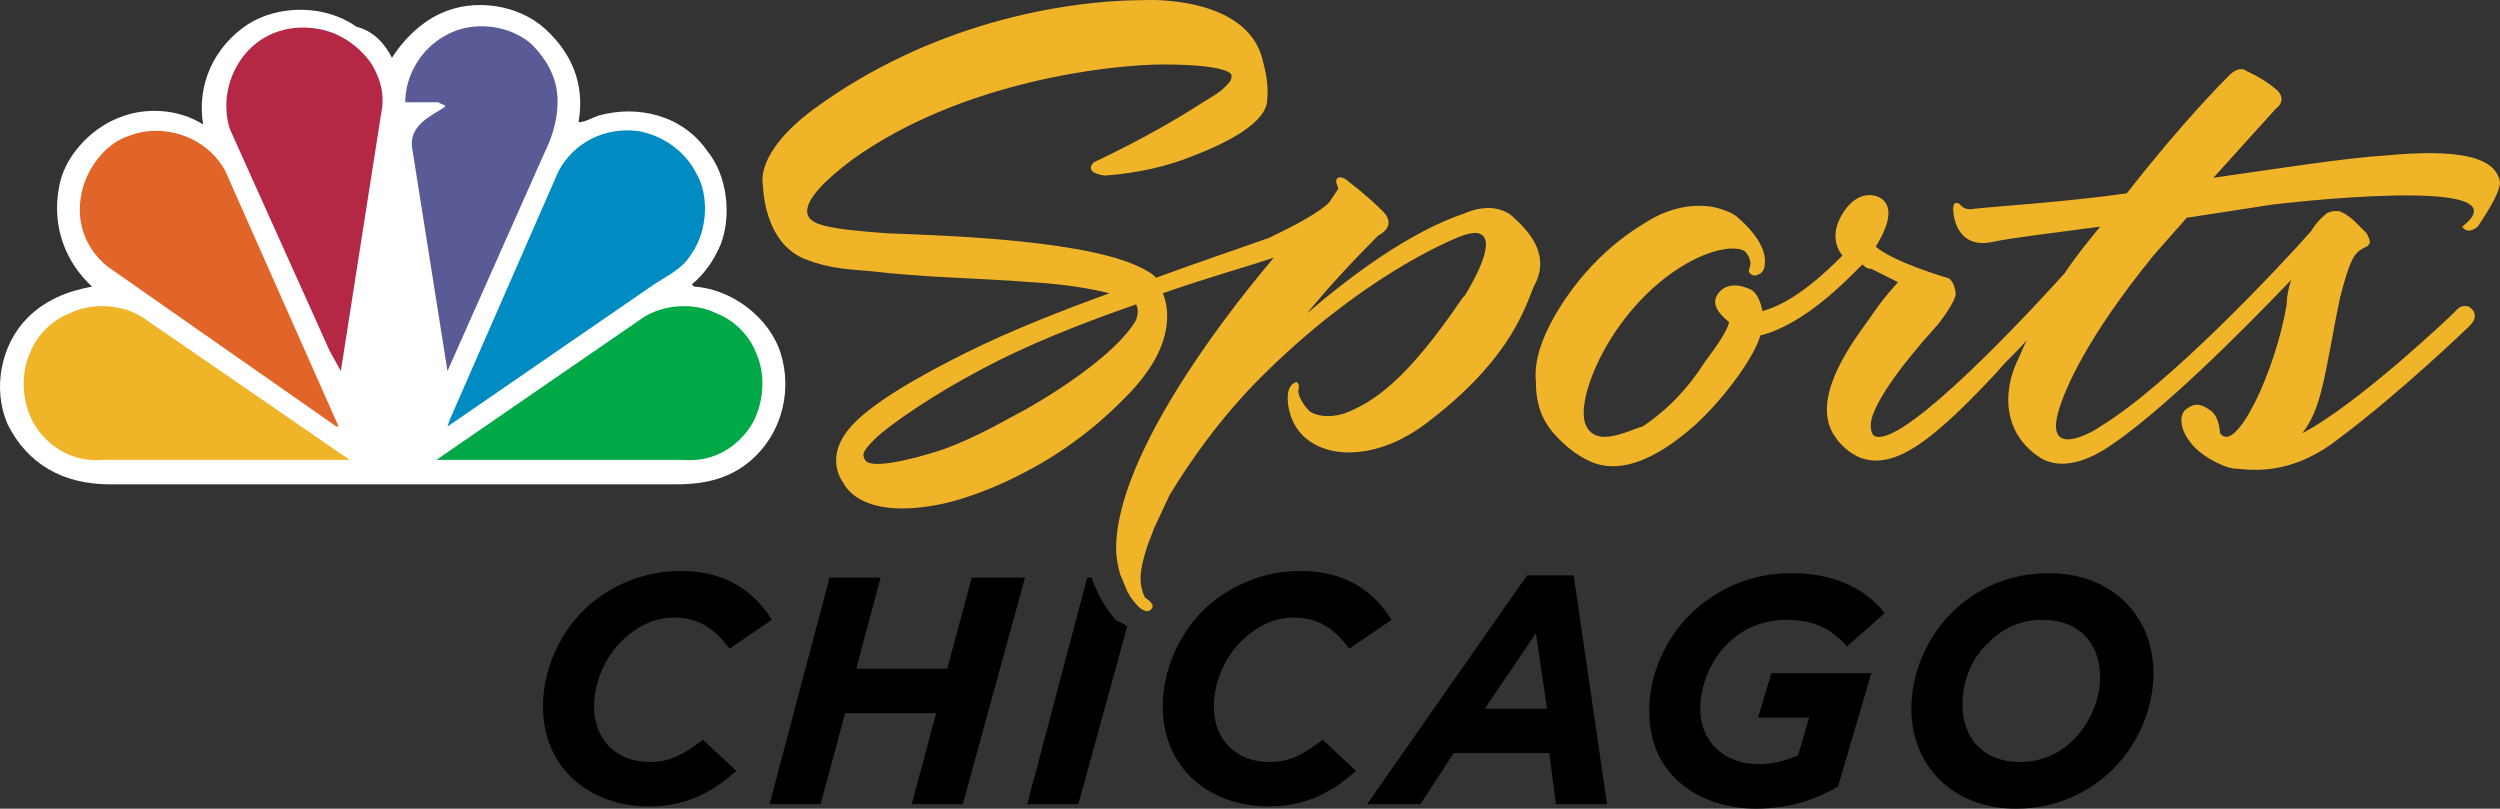
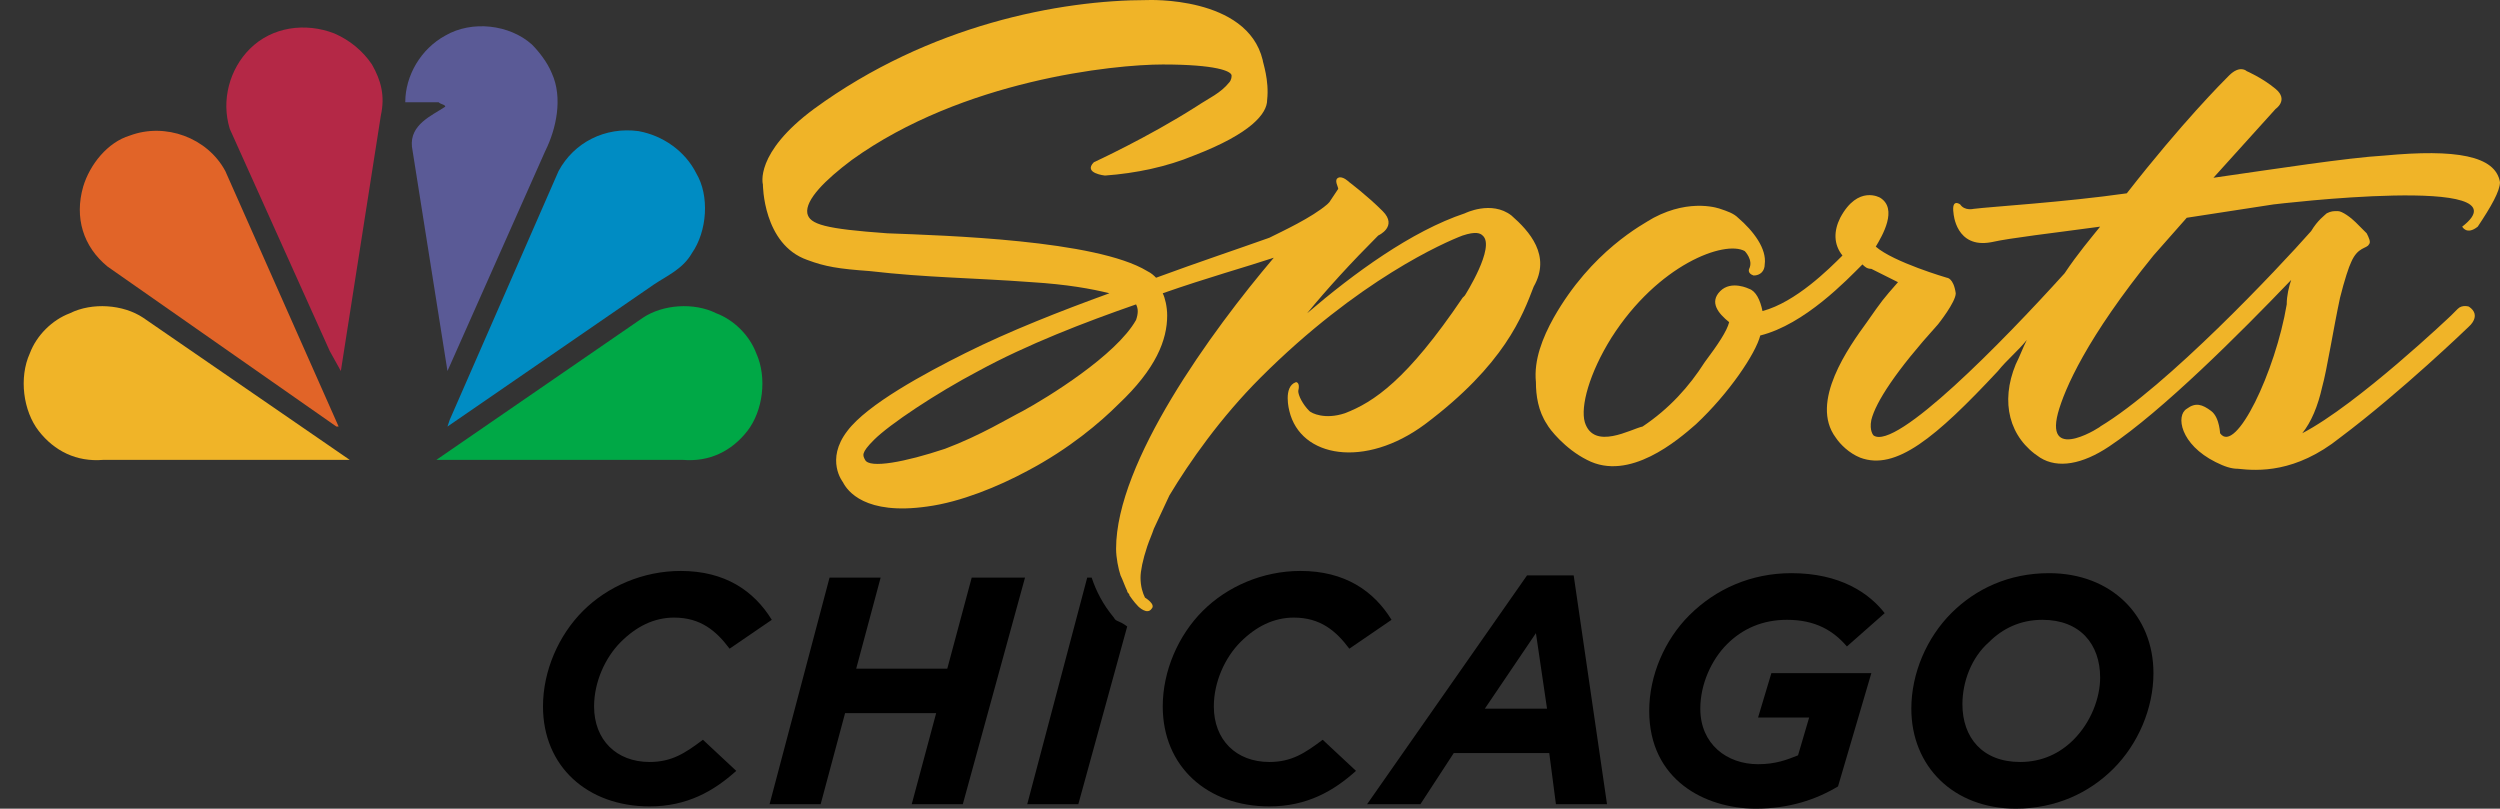
<svg xmlns="http://www.w3.org/2000/svg" xmlns:ns1="http://sodipodi.sourceforge.net/DTD/sodipodi-0.dtd" xmlns:ns2="http://www.inkscape.org/namespaces/inkscape" version="1.1" id="Layer_1" x="0px" y="0px" viewBox="0 0 862.546 278.994" xml:space="preserve" ns1:docname="NBC Sports Chicago.svg" width="862.546" height="278.994" ns2:version="0.92.2 (5c3e80d, 2017-08-06)">
  <rect x="0" y="0" width="862.546" height="278.994" fill="#333333" stroke="none" />
  <defs id="defs66" />
  <ns1:namedview pagecolor="#ffffff" bordercolor="#666666" borderopacity="1" objecttolerance="10" gridtolerance="10" guidetolerance="10" ns2:pageopacity="0" ns2:pageshadow="2" ns2:window-width="1920" ns2:window-height="1017" id="namedview64" showgrid="false" fit-margin-top="0" fit-margin-left="0" fit-margin-right="0" fit-margin-bottom="0" ns2:zoom="0.41520468" ns2:cx="43.158656" ns2:cy="17.599997" ns2:window-x="-8" ns2:window-y="-8" ns2:window-maximized="1" ns2:current-layer="CHI" />
  <style type="text/css" id="style2">
	.st0{fill:#FFFFFF;}
	.st1{fill:#5A5A96;}
	.st2{fill:#B42846;}
	.st3{fill:#008CC3;}
	.st4{fill:#E16428;}
	.st5{fill:#00A846;}
	.st6{fill:#F0B428;}
</style>
  <g id="CHI" transform="translate(-0.256,224.894)">
    <g id="g38" transform="matrix(7.664,0,0,7.664,-1.703,-360.525)">
      <g id="g18">
        <path class="st0" d="M 29.5,52 C 28,52 27,51 27,49.5 c 0,-1.1 0.5,-2.2 1.2,-2.9 0.7,-0.7 1.5,-1.1 2.4,-1.1 1.2,0 1.9,0.6 2.5,1.4 L 35,45.6 c -0.8,-1.3 -2.1,-2.2 -4.1,-2.2 -1.7,0 -3.3,0.7 -4.4,1.8 -1.1,1.1 -1.8,2.7 -1.8,4.3 0,2.7 2,4.5 4.8,4.5 1.7,0 2.9,-0.7 3.9,-1.6 L 31.9,51 c -0.8,0.6 -1.4,1 -2.4,1 z" id="path4" style="fill:#000000;fill-opacity:1" ns2:connector-curvature="0" />
        <path class="st0" d="m 44,43.7 -1.1,4.1 h -4.1 l 1.1,-4.1 h -2.3 l -2.7,10.2 h 2.3 l 1.1,-4.1 h 4.1 l -1.1,4.1 h 2.3 l 2.8,-10.2 z" id="path6" style="fill:#000000;fill-opacity:1" ns2:connector-curvature="0" />
        <path class="st0" d="m 50.4,45.5 c -0.5,-0.6 -0.8,-1.2 -1,-1.8 h -0.2 l -2.7,10.2 h 2.3 l 2.2,-8 c -0.4,-0.3 -0.5,-0.2 -0.6,-0.4 z" id="path8" style="fill:#000000;fill-opacity:1" ns2:connector-curvature="0" />
        <path class="st0" d="m 57.4,52 c -1.5,0 -2.5,-1 -2.5,-2.5 0,-1.1 0.5,-2.2 1.2,-2.9 0.7,-0.7 1.5,-1.1 2.4,-1.1 1.2,0 1.9,0.6 2.5,1.4 l 1.9,-1.3 c -0.8,-1.3 -2.1,-2.2 -4.1,-2.2 -1.7,0 -3.3,0.7 -4.4,1.8 -1.1,1.1 -1.8,2.7 -1.8,4.3 0,2.7 2,4.5 4.8,4.5 1.7,0 2.9,-0.7 3.9,-1.6 L 59.8,51 c -0.8,0.6 -1.4,1 -2.4,1 z" id="path10" style="fill:#000000;fill-opacity:1" ns2:connector-curvature="0" />
        <path class="st0" d="M 71.1,43.6 H 69 l -7.2,10.3 h 2.4 l 1.5,-2.3 H 70 l 0.3,2.3 h 2.3 z m -4,6 2.3,-3.4 0.5,3.4 z" id="path12" style="fill:#000000;fill-opacity:1" ns2:connector-curvature="0" />
        <path class="st0" d="m 79.4,50 h 2.3 l -0.5,1.7 c -0.5,0.2 -1,0.4 -1.8,0.4 -1.4,0 -2.6,-0.9 -2.6,-2.5 0,-1.1 0.5,-2.2 1.2,-2.9 0.7,-0.7 1.6,-1.1 2.7,-1.1 1.3,0 2.1,0.5 2.7,1.2 l 1.7,-1.5 c -0.7,-0.9 -2,-1.8 -4.2,-1.8 -1.8,0 -3.4,0.7 -4.6,1.9 -1.1,1.1 -1.8,2.7 -1.8,4.3 0,3.1 2.5,4.4 4.8,4.4 1.5,0 2.7,-0.4 3.7,-1 L 84.5,48 H 80 Z" id="path14" style="fill:#000000;fill-opacity:1" ns2:connector-curvature="0" />
        <path class="st0" d="m 92.5,43.5 c -1.8,0 -3.3,0.7 -4.4,1.8 -1.1,1.1 -1.8,2.7 -1.8,4.3 0,2.6 1.9,4.5 4.7,4.5 1.8,0 3.3,-0.7 4.4,-1.8 1.1,-1.1 1.8,-2.7 1.8,-4.3 0,-2.6 -1.9,-4.5 -4.7,-4.5 z m 1.1,7.5 c -0.6,0.6 -1.4,1 -2.4,1 -1.7,0 -2.6,-1.1 -2.6,-2.6 0,-1 0.4,-2.1 1.2,-2.8 0.6,-0.6 1.4,-1 2.4,-1 1.7,0 2.6,1.1 2.6,2.6 0,0.9 -0.4,2 -1.2,2.8 z" id="path16" style="fill:#000000;fill-opacity:1" ns2:connector-curvature="0" />
      </g>
-       <path class="st0" d="m 17.9,20.3 c 0.5,-0.8 1.3,-1.6 2.2,-2 1.5,-0.7 3.5,-0.4 4.7,0.7 1.2,1.1 1.8,2.5 1.5,4.2 0.3,0 0.6,-0.2 0.9,-0.3 1.8,-0.5 3.8,0 4.9,1.6 0.9,1.1 1.1,2.9 0.6,4.2 -0.3,0.7 -0.7,1.3 -1.3,1.8 l 0.1,0.1 c 1.7,0.1 3.4,1.4 3.9,3 0.5,1.6 0.1,3.4 -1.1,4.6 -1,1 -2.2,1.3 -3.6,1.3 H 5.2 C 3.1,39.5 1.5,38.6 0.6,36.8 -0.1,35.2 0.3,33.2 1.5,32 2.3,31.2 3.3,30.8 4.4,30.6 3.2,29.5 2.6,27.9 2.9,26.2 3.1,24.8 4.3,23.5 5.6,23 6.8,22.5 8.3,22.6 9.4,23.3 v 0 c -0.3,-1.8 0.5,-3.5 2,-4.5 1.4,-0.9 3.5,-0.9 4.9,0.1 0.8,0.2 1.3,0.8 1.6,1.4 z" id="path20" ns2:connector-curvature="0" style="fill:#ffffff" />
      <path class="st1" d="m 25.1,21 c 0.5,1.1 0.2,2.5 -0.3,3.5 l -4.4,9.9 v 0 L 18.8,24.3 c -0.1,-1 0.9,-1.4 1.5,-1.8 0,-0.1 -0.2,-0.1 -0.3,-0.2 h -1.5 v 0 c 0,-1.2 0.7,-2.4 1.8,-3 1.2,-0.7 2.9,-0.5 3.9,0.4 0.3,0.3 0.7,0.8 0.9,1.3 z" id="path22" ns2:connector-curvature="0" style="fill:#5a5a96" />
      <path class="st2" d="m 17,20.6 c 0.4,0.7 0.6,1.4 0.4,2.3 l -1.8,11.5 v 0 l -0.5,-0.9 -4.5,-10 c -0.4,-1.3 0,-2.7 0.9,-3.6 1,-1 2.5,-1.2 3.8,-0.7 0.7,0.3 1.3,0.8 1.7,1.4 z" id="path24" ns2:connector-curvature="0" style="fill:#b42846" />
      <path class="st3" d="m 31.6,25.5 c 0.6,1 0.5,2.6 -0.2,3.6 -0.4,0.7 -1.1,1 -1.7,1.4 l -9.3,6.4 v 0 l 0.1,-0.3 4.9,-11.2 c 0.7,-1.3 2.1,-2 3.6,-1.8 1.1,0.2 2.1,0.9 2.6,1.9 z" id="path26" ns2:connector-curvature="0" style="fill:#008cc3" />
      <path class="st4" d="m 10.4,25.4 5.1,11.5 H 15.4 L 5.1,29.7 C 4,28.8 3.6,27.5 4,26.1 c 0.3,-1 1.1,-2 2.1,-2.3 1.6,-0.6 3.5,0.1 4.3,1.6 z" id="path28" ns2:connector-curvature="0" style="fill:#e16428" />
      <path class="st5" d="m 34.3,33.6 c 0.5,1.1 0.3,2.6 -0.4,3.5 -0.7,0.9 -1.7,1.4 -2.9,1.3 H 19.9 L 29.2,32 c 0.9,-0.6 2.3,-0.7 3.3,-0.2 0.8,0.3 1.5,1 1.8,1.8 z" id="path30" ns2:connector-curvature="0" style="fill:#00a846" />
      <path class="st6" d="M 1.6,33.6 C 1.1,34.7 1.3,36.2 2,37.1 2.7,38 3.7,38.5 4.9,38.4 H 16 L 6.7,32 C 5.8,31.4 4.4,31.3 3.4,31.8 c -0.8,0.3 -1.5,1 -1.8,1.8 z" id="path32" ns2:connector-curvature="0" style="fill:#f0b428" />
      <path class="st6" d="m 68.3,27.4 c -0.9,-0.7 -2.1,-0.1 -2.1,-0.1 -2.4,0.8 -5,2.7 -7.1,4.5 0.9,-1.1 2,-2.3 3.2,-3.5 0,0 0.9,-0.4 0.2,-1.1 -0.7,-0.7 -1.5,-1.3 -1.5,-1.3 0,0 -0.3,-0.3 -0.5,-0.2 -0.2,0.1 0,0.4 0,0.5 l -0.4,0.6 c 0,0 0,0 -0.1,0.1 -0.7,0.6 -2,1.2 -2.6,1.5 -1.4,0.5 -3.2,1.1 -5.1,1.8 C 52.2,30.1 52.1,30 51.9,29.9 49.6,28.5 42.8,28.3 40.2,28.2 37.4,28 36.7,27.8 36.6,27.3 c -0.1,-0.6 0.8,-1.5 2,-2.4 5,-3.6 11.8,-4.3 14,-4.3 2.4,0 3.1,0.3 3.1,0.5 0,0.2 -0.1,0.3 -0.1,0.3 -0.4,0.5 -0.9,0.7 -1.5,1.1 -2.2,1.4 -4.6,2.5 -4.6,2.5 -0.5,0.5 0.5,0.6 0.5,0.6 1.4,-0.1 2.8,-0.4 4,-0.9 2.6,-1 3.3,-1.9 3.3,-2.5 0.1,-0.9 -0.2,-1.7 -0.2,-1.8 -0.7,-2.9 -5.2,-2.7 -5.2,-2.7 -3.9,0 -9.8,1.1 -15,4.9 -2.7,2 -2.3,3.4 -2.3,3.4 0,0 0,2.7 2,3.4 0.8,0.3 1.4,0.4 2.8,0.5 2.6,0.3 4.6,0.3 7.3,0.5 1.6,0.1 2.7,0.3 3.5,0.5 -2.2,0.8 -4.5,1.7 -6.5,2.7 -1.8,0.9 -4.4,2.3 -5.3,3.5 -1,1.3 -0.2,2.3 -0.2,2.3 0.2,0.4 1,1.5 3.8,1.1 1.5,-0.2 3.2,-0.9 4.5,-1.6 1.9,-1 3.3,-2.2 4.1,-3 1.7,-1.6 2.2,-2.9 2.2,-4 0,-0.4 -0.1,-0.8 -0.2,-1 2,-0.7 3.8,-1.2 5,-1.6 -2.8,3.3 -7.1,9.2 -7.1,13.1 0,0.4 0.1,0.9 0.2,1.2 0.1,0.2 0.2,0.5 0.3,0.7 0,0.1 0.1,0.1 0.1,0.2 0,0 0.2,0.3 0.4,0.5 0,0 0.4,0.4 0.6,0.1 0.2,-0.2 -0.3,-0.5 -0.3,-0.5 -0.1,-0.2 -0.2,-0.5 -0.2,-0.9 0,-0.3 0.1,-0.8 0.3,-1.4 0.1,-0.3 0.2,-0.5 0.3,-0.8 L 52.9,40 v 0 0 c 0.9,-1.5 2.3,-3.5 4.1,-5.3 4.4,-4.4 8.3,-6.1 9.1,-6.4 0.6,-0.2 0.8,-0.1 0.9,0 0.6,0.5 -0.8,2.7 -0.8,2.7 l -0.1,0.1 c -2.5,3.7 -4,4.7 -5.3,5.2 -0.9,0.3 -1.5,0 -1.6,-0.1 -0.3,-0.3 -0.5,-0.7 -0.5,-0.9 0.1,-0.4 -0.1,-0.4 -0.1,-0.4 -0.6,0.2 -0.3,1.3 -0.3,1.3 0.5,2.1 3.4,2.6 6.1,0.6 3.6,-2.7 4.4,-4.9 4.9,-6.2 0.8,-1.4 -0.2,-2.5 -1,-3.2 z m -16.9,4.7 c -0.9,1.6 -4,3.5 -5.1,4.1 -0.6,0.3 -1.9,1.1 -3.5,1.7 -1.8,0.6 -3.4,0.9 -3.6,0.5 -0.1,-0.2 -0.2,-0.3 0.4,-0.9 0.7,-0.7 2.8,-2.1 4.7,-3.1 2.2,-1.2 4.8,-2.2 7.1,-3 0.1,0.2 0.1,0.4 0,0.7 z" id="path34" ns2:connector-curvature="0" style="fill:#f0b428" />
      <path class="st6" d="m 112.8,25.9 c -0.2,-1.2 -2,-1.5 -5.2,-1.2 -1.7,0.1 -4.9,0.6 -7.7,1 l 2.8,-3.1 c 0,0 0.6,-0.4 0,-0.9 -0.6,-0.5 -1.3,-0.8 -1.3,-0.8 0,0 -0.3,-0.3 -0.8,0.2 -0.3,0.3 -2.1,2.1 -4.6,5.3 -2.8,0.4 -6.1,0.6 -6.9,0.7 0,0 -0.4,0.1 -0.6,-0.2 0,0 -0.4,-0.3 -0.3,0.4 0,0 0.1,1.6 1.7,1.3 0.9,-0.2 2.7,-0.4 4.9,-0.7 -0.4,0.5 -1,1.2 -1.6,2.1 -2.8,3.1 -7.6,8 -8.6,7.3 0,0 -0.2,-0.2 -0.1,-0.7 0.2,-0.8 1.1,-2.2 3,-4.3 0,0 0.8,-1 0.8,-1.4 -0.1,-0.7 -0.4,-0.7 -0.4,-0.7 0,0 -2.4,-0.7 -3.2,-1.4 0.3,-0.5 1,-1.7 0.2,-2.2 0,0 -1,-0.6 -1.8,0.9 -0.3,0.6 -0.3,1.2 0.1,1.7 -0.6,0.6 -2.1,2.1 -3.6,2.5 -0.1,-0.5 -0.3,-0.9 -0.6,-1 0,0 -0.8,-0.4 -1.3,0.1 -0.5,0.5 -0.1,1 0.4,1.4 -0.1,0.4 -0.5,1 -1.1,1.8 -0.7,1.1 -1.6,2.1 -2.8,2.9 -0.5,0.1 -2.2,1.1 -2.6,-0.2 -0.2,-0.7 0.2,-2.2 1.2,-3.8 2.1,-3.3 5.1,-4.4 6,-3.9 0,0 0.4,0.4 0.2,0.8 0,0 -0.1,0.2 0.2,0.3 0.3,0 0.5,-0.2 0.5,-0.5 0.1,-0.7 -0.5,-1.5 -1.2,-2.1 -0.2,-0.2 -0.5,-0.3 -0.8,-0.4 0,0 -1.3,-0.5 -3,0.4 -0.5,0.3 -2.8,1.5 -4.5,4.5 -0.5,0.9 -0.9,1.9 -0.8,2.9 0,0.6 0.1,1.3 0.5,1.9 0.1,0.2 0.8,1.1 1.8,1.6 1.9,1 4.1,-0.9 4.9,-1.6 1.5,-1.4 2.7,-3.2 2.9,-4 2,-0.5 3.9,-2.5 4.6,-3.2 0.1,0.1 0.2,0.2 0.4,0.2 l 1.2,0.6 c -0.7,0.8 -0.7,0.8 -1.4,1.8 -0.8,1.1 -2.6,3.6 -1.4,5.2 0.2,0.3 0.6,0.7 1.1,0.9 1.6,0.6 3.4,-0.9 6.2,-3.9 0.4,-0.5 0.9,-0.9 1.3,-1.4 -0.2,0.4 -0.3,0.7 -0.5,1.1 -0.7,1.7 -0.3,3.3 1.1,4.2 0.8,0.5 1.9,0.3 3.1,-0.5 2.4,-1.6 5.9,-5.1 8.2,-7.5 -0.1,0.3 -0.2,0.7 -0.2,1.1 -0.5,3 -2.3,6.8 -3,5.8 0,0.1 0,-0.7 -0.4,-1 -0.4,-0.3 -0.7,-0.4 -1.1,-0.1 -0.5,0.3 -0.3,1.6 1.3,2.4 0.4,0.2 0.7,0.3 1,0.3 0.9,0.1 2.6,0.2 4.6,-1.4 2.8,-2.1 5.8,-5 5.8,-5 0,0 0.6,-0.5 0,-0.9 0,0 -0.3,-0.1 -0.5,0.1 -0.1,0.1 -0.3,0.3 -0.3,0.3 0,0 -4.2,4 -6.7,5.3 0.4,-0.5 0.7,-1.2 0.9,-2.1 0.2,-0.7 0.5,-2.6 0.8,-4 0.2,-0.8 0.4,-1.4 0.5,-1.6 0.3,-0.7 0.7,-0.6 0.8,-0.8 0.1,-0.1 0,-0.3 -0.1,-0.5 -0.2,-0.2 -0.4,-0.4 -0.5,-0.5 -0.2,-0.2 -0.6,-0.5 -0.8,-0.5 -0.2,0 -0.3,0 -0.5,0.1 -0.1,0.1 -0.4,0.3 -0.7,0.8 -1.5,1.7 -6.5,7 -9.5,8.8 0.2,-0.1 -2.5,1.7 -1.9,-0.6 0.3,-1.1 1.3,-3.4 4.3,-7.1 l 1.5,-1.7 c 1.3,-0.2 2.6,-0.4 3.9,-0.6 0,0 11.6,-1.4 8.5,1 0,0 0.2,0.4 0.7,0 0.6,-0.9 1,-1.6 1,-2 z" id="path36" ns2:connector-curvature="0" style="fill:#f0b428" />
    </g>
  </g>
</svg>